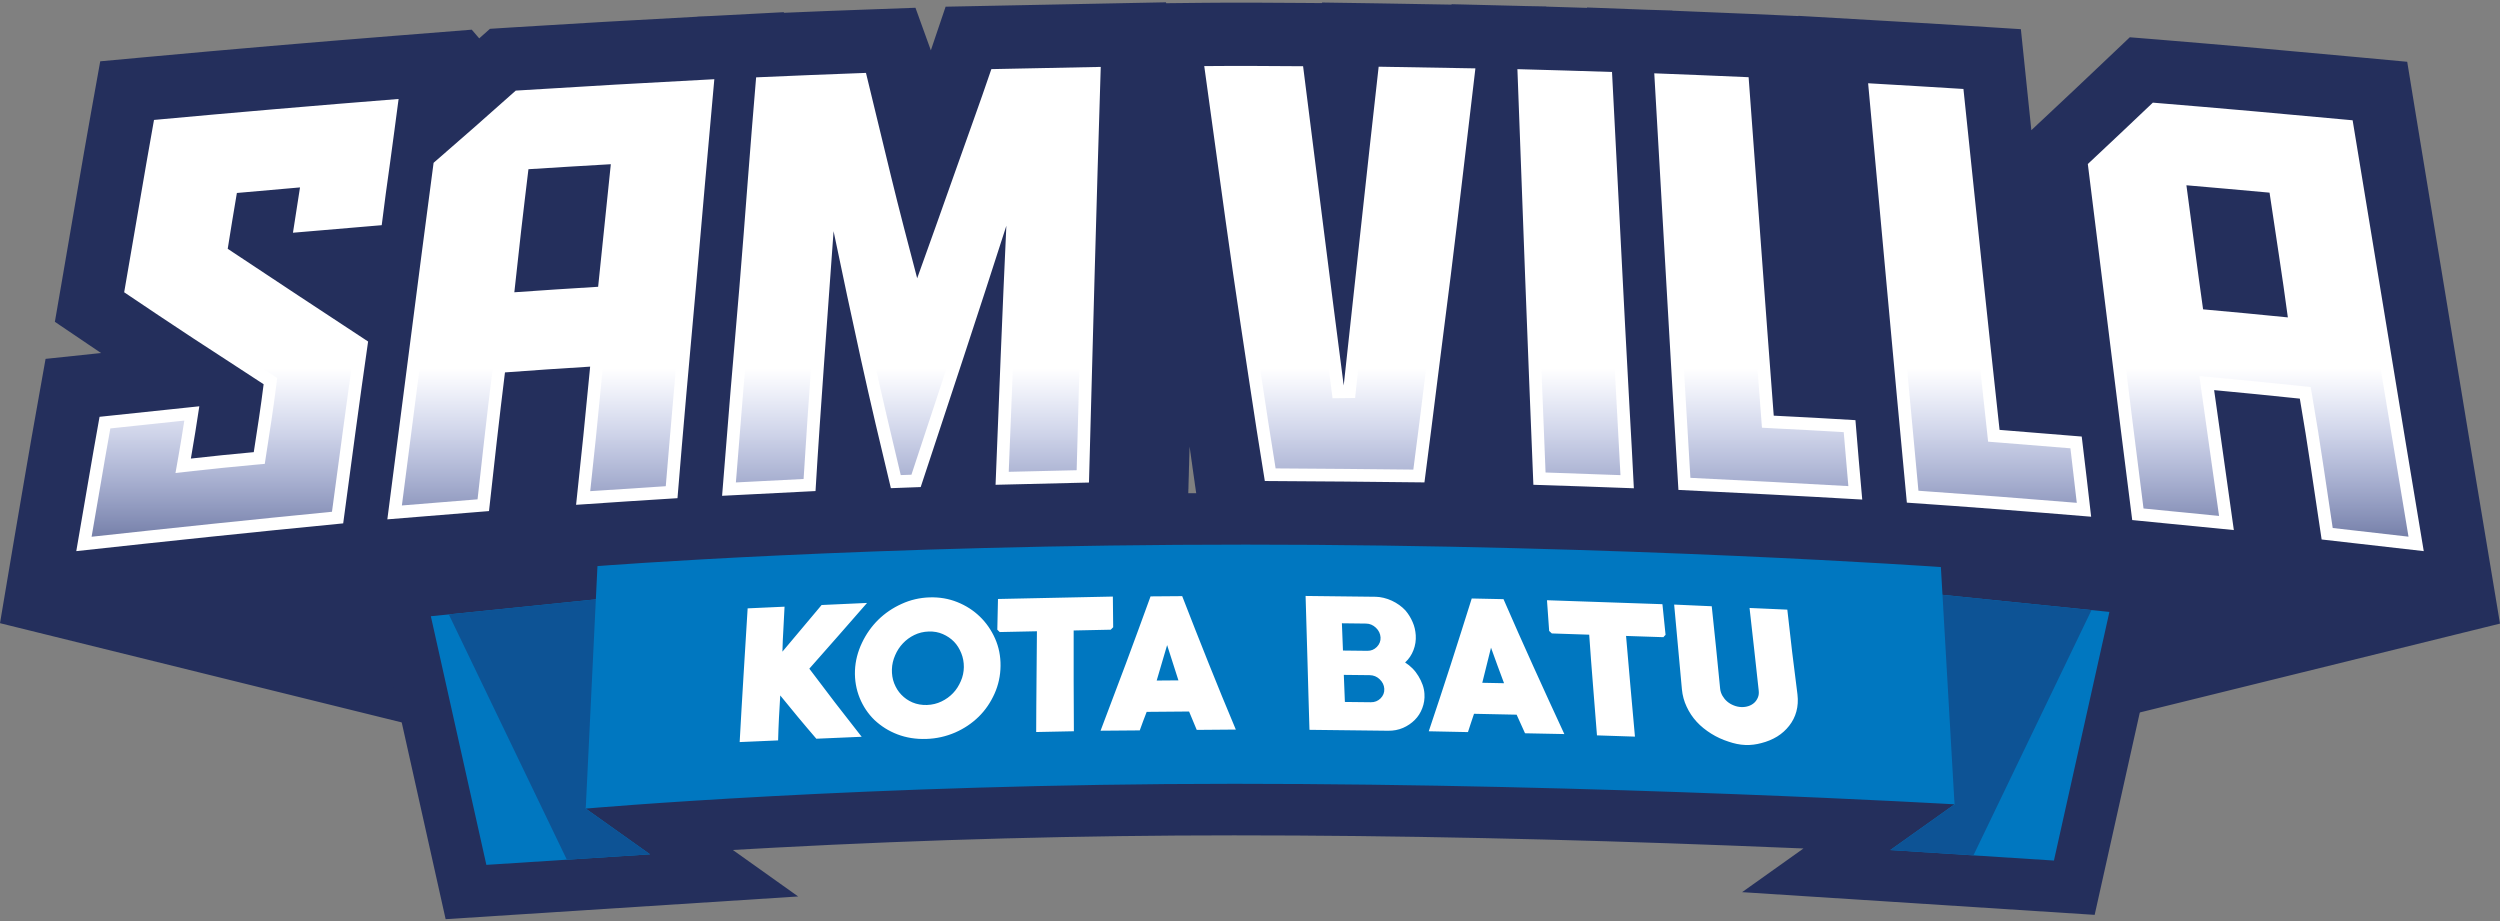
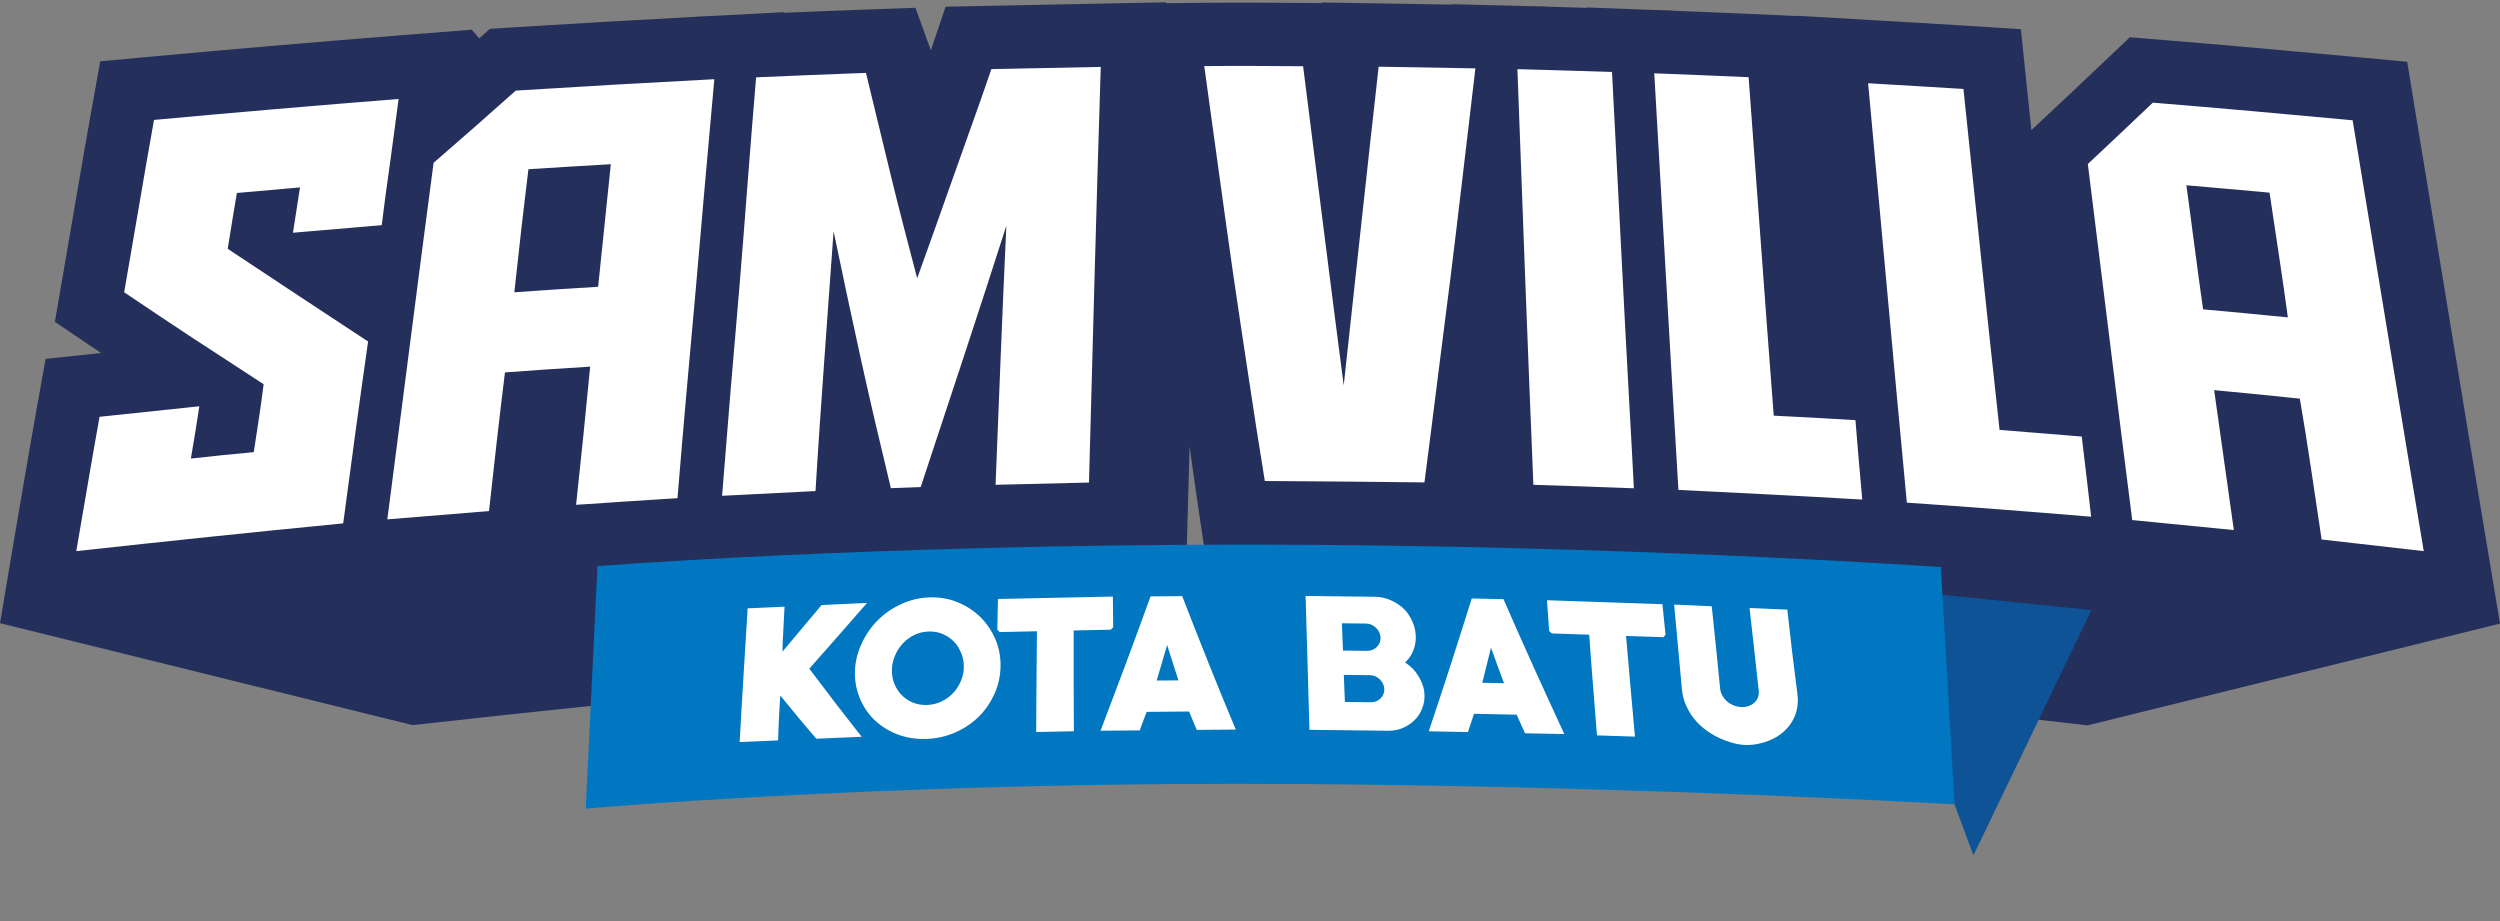
<svg xmlns="http://www.w3.org/2000/svg" width="312" height="115" viewBox="0 0 312 115" fill="none">
  <rect x="0" y="0" width="312" height="115" fill="#808080" stroke="none" />
  <g clip-path="url(#clip0_32_240)">
    <path fill-rule="evenodd" clip-rule="evenodd" d="M253.512 16.243L255.162 14.7C257.866 12.175 260.551 9.635 263.233 7.087L265.799 4.651L269.32 4.935C277.667 5.62 286.004 6.367 294.342 7.145L300.421 7.71L301.403 13.735C302.871 22.695 304.365 31.651 305.828 40.611C307.295 49.572 308.785 58.527 310.279 67.483L312 77.826L260.52 90.526L253.543 89.725L253.277 89.694L253.01 89.668L252.743 89.636L252.476 89.605L252.209 89.574L251.943 89.543L251.676 89.512L251.409 89.481L251.142 89.454L250.875 89.423L250.609 89.392L250.342 89.361L250.075 89.33L249.808 89.299L249.541 89.267L249.274 89.241L249.008 89.21L248.741 89.178L248.474 89.147L248.207 89.116L247.94 89.085L247.678 89.058L247.411 89.027L247.145 88.996L246.878 88.965L246.611 88.934L246.344 88.903L246.077 88.876L245.811 88.845L245.544 88.814L245.277 88.783L245.01 88.752L240.981 88.298L240.977 88.289L237.753 87.973L237.504 87.951L237.255 87.924L237.006 87.902L236.757 87.88L236.504 87.853L236.254 87.831L236.005 87.804L235.756 87.782L235.507 87.755L235.258 87.733L235.009 87.707L234.756 87.684L234.507 87.658L234.258 87.635L234.009 87.609L233.76 87.582L233.511 87.56L233.257 87.533L233.008 87.511L232.759 87.484L232.51 87.462L232.261 87.435L232.012 87.413L231.759 87.386L231.51 87.364L231.261 87.338L231.012 87.311L230.763 87.289L230.514 87.262L230.26 87.24L230.011 87.213L229.762 87.191L225.889 86.866L225.413 86.826L224.933 86.786L224.453 86.746L223.977 86.706L223.497 86.666L223.017 86.63L222.541 86.591L222.061 86.55L221.58 86.51L221.1 86.475L220.624 86.435L220.144 86.399L219.664 86.359L219.188 86.324L218.708 86.288L218.227 86.248L217.752 86.213L217.271 86.177L216.791 86.141L216.311 86.106L215.835 86.07L215.355 86.035L214.875 85.999L214.399 85.963L213.919 85.928L213.438 85.897L212.958 85.861L212.482 85.826L212.002 85.794L211.522 85.759L211.042 85.728L210.561 85.692L206.693 85.43L206.221 85.403L205.75 85.376L205.274 85.35L204.803 85.323L204.331 85.296L203.86 85.27L203.384 85.243L202.913 85.216L202.442 85.19L201.966 85.168L201.494 85.141L201.023 85.114L200.552 85.088L200.076 85.065L199.605 85.039L199.133 85.016L198.657 84.99L198.186 84.967L197.715 84.941L197.243 84.918L196.768 84.892L196.296 84.87L195.825 84.847L195.349 84.821L194.878 84.798L194.406 84.776L193.931 84.754L193.459 84.727L192.988 84.705L192.517 84.683L192.041 84.661L191.569 84.638L191.334 84.625L187.905 84.501L187.643 84.492L187.381 84.483L187.118 84.474L186.86 84.465L186.598 84.452L186.336 84.443L186.073 84.434L185.811 84.425L185.553 84.416L185.291 84.407L185.028 84.398L184.766 84.385L184.508 84.376L184.246 84.367L183.983 84.358L183.721 84.349L183.459 84.34L183.201 84.332L182.938 84.323L182.676 84.314L182.414 84.305L182.151 84.296L181.893 84.287L181.631 84.278L181.369 84.269L181.106 84.26L180.848 84.251L180.586 84.243L180.324 84.234L180.061 84.225L179.799 84.216L179.541 84.212L174.605 84.065L170.519 84.011L170.101 84.007L169.687 84.002L169.269 83.998L168.855 83.994L168.437 83.989L168.024 83.985L167.606 83.98L167.192 83.976L166.774 83.971L166.356 83.967L165.943 83.963L165.525 83.958L165.111 83.954L164.693 83.949H164.28L163.862 83.945L163.444 83.94L163.03 83.936H162.612L162.199 83.931L161.781 83.927L161.367 83.922H160.949L160.536 83.918L160.118 83.913H159.7L159.286 83.909H158.868L158.455 83.905L158.037 83.9H157.623L157.205 83.896L152.736 83.869L152.016 79.454L151.971 79.182L151.927 78.911L151.882 78.635L151.838 78.364L151.793 78.088L151.749 77.817L151.709 77.546L151.664 77.27L151.62 76.999L151.576 76.728L151.531 76.452L151.491 76.181L151.447 75.905L151.402 75.634L151.362 75.362L151.318 75.087L151.273 74.816L151.233 74.54L151.189 74.269L151.149 73.993L151.104 73.722L151.064 73.45L151.024 73.175L150.98 72.903L150.94 72.628L150.895 72.356L150.855 72.081L150.815 71.81L150.775 71.534L150.731 71.263L150.691 70.987L150.651 70.716L150.611 70.444L150.566 70.173L150.526 69.897L150.486 69.626L150.446 69.355L150.406 69.084L150.362 68.812L150.322 68.537L150.282 68.266L150.241 67.994L150.197 67.723L150.157 67.452L150.117 67.176L150.077 66.905L150.033 66.634L149.992 66.362L149.952 66.091L149.912 65.82L149.868 65.544L149.828 65.273L149.788 65.002L149.748 64.73L149.708 64.459L149.668 64.183L149.628 63.912L149.588 63.641L149.548 63.37L149.508 63.094L149.468 62.823L149.428 62.551L149.388 62.28L149.348 62.005L149.321 61.809L149.294 61.613L149.268 61.418L149.237 61.222L149.21 61.026L149.183 60.831L149.152 60.635L149.125 60.439L149.099 60.244L149.072 60.044L149.041 59.848L149.014 59.652L148.988 59.457L148.956 59.261L148.93 59.065L148.903 58.87L148.876 58.674L148.845 58.478L148.819 58.278L148.792 58.083L148.765 57.887L148.739 57.691L148.707 57.496L148.681 57.3L148.654 57.104L148.627 56.909L148.601 56.713L148.57 56.517L148.543 56.317L148.516 56.121L148.489 55.926L148.463 55.73L148.458 55.913L148.449 56.09L148.445 56.273L148.441 56.451L148.436 56.633L148.432 56.815L148.427 56.993L148.418 57.175L148.414 57.353L148.409 57.536L148.405 57.713L148.401 57.896L148.396 58.078L148.387 58.256L148.383 58.438L148.378 58.616L148.374 58.798L148.369 58.976L148.365 59.159L148.361 59.341L148.356 59.519L148.347 59.701L148.343 59.879L148.338 60.061L148.334 60.239L148.329 60.422L148.325 60.604L148.321 60.782L148.316 60.964L148.307 61.142L148.303 61.324L148.298 61.502L148.285 62.049L148.272 62.592L148.254 63.134L148.24 63.676L148.227 64.219L148.209 64.761L148.196 65.304L148.183 65.847L148.165 66.389L148.152 66.931L148.138 67.474L148.125 68.021L148.107 68.564L148.094 69.106L148.08 69.648L148.063 70.191L148.049 70.734L148.036 71.276L148.018 71.819L148.005 72.361L147.991 72.903L147.974 73.446L147.96 73.993L147.947 74.535L147.929 75.078L147.916 75.62L147.903 76.163L147.889 76.705L147.871 77.248L147.858 77.79L147.845 78.333L147.827 78.875L147.694 83.891L142.678 84.025L142.433 84.029L142.188 84.038L141.944 84.043L141.699 84.051L141.455 84.056L141.21 84.06L140.966 84.069L140.721 84.074L140.476 84.078L140.232 84.087L139.987 84.091L139.743 84.096L139.498 84.105L139.254 84.109L139.009 84.114L138.764 84.123L138.52 84.127L138.275 84.131L138.031 84.136L137.786 84.145L137.542 84.149L137.297 84.154L137.053 84.158L136.808 84.167L136.563 84.171L136.319 84.176L136.074 84.185L135.83 84.189L135.585 84.194L135.341 84.198L135.096 84.207L134.851 84.212L132.335 84.269L132.33 84.278L128.639 84.403H128.564L128.488 84.407H128.413L128.337 84.412H128.257L128.181 84.416L128.106 84.421H128.03L127.95 84.425H127.874L127.799 84.429L127.723 84.434H127.648L127.568 84.438L127.492 84.443H127.416L127.341 84.447L127.261 84.452H127.185L127.11 84.456L127.034 84.46H126.958L126.878 84.465L126.803 84.469H126.727L126.652 84.474L126.572 84.478H126.496L126.42 84.483L126.345 84.487H126.265L126.189 84.492L121.84 84.674L121.805 84.638L119.933 84.732L119.688 84.741L119.443 84.754L119.199 84.767L118.959 84.781L118.714 84.79L118.47 84.803L118.225 84.816L117.981 84.83L117.736 84.838L117.491 84.852L117.247 84.865L117.007 84.879L116.762 84.892L116.518 84.905L116.273 84.914L116.028 84.927L115.784 84.941L115.539 84.954L115.295 84.967L115.05 84.976L114.81 84.99L114.565 85.003L114.321 85.016L114.076 85.03L113.832 85.043L113.587 85.052L113.343 85.065L113.098 85.079L112.853 85.092L112.613 85.101L112.369 85.114L112.124 85.127L109.447 85.261L108.456 85.323L108.189 85.341L107.926 85.354L107.664 85.372L107.397 85.39L107.135 85.408L106.873 85.421L106.606 85.439L106.343 85.457L106.081 85.474L105.814 85.492L105.552 85.505L105.285 85.523L105.023 85.541L104.76 85.559L104.494 85.577L104.231 85.594L103.969 85.612L103.702 85.63L103.44 85.648L103.177 85.661L102.911 85.683L102.648 85.697L102.381 85.715L102.119 85.732L101.857 85.75L101.59 85.768L101.328 85.786L101.065 85.803L100.798 85.821L100.536 85.839L100.274 85.861L100.007 85.879L94.835 86.23L92.799 86.395L92.532 86.417L92.269 86.439L92.003 86.462L91.736 86.484L91.469 86.501L91.207 86.524L90.94 86.546L90.673 86.568L90.406 86.591L90.144 86.613L89.877 86.635L89.61 86.653L89.344 86.675L89.081 86.697L88.814 86.719L88.548 86.742L88.281 86.764L88.019 86.782L87.752 86.804L87.485 86.826L87.218 86.848L86.956 86.871L86.689 86.893L86.422 86.911L86.155 86.933L85.893 86.955L85.626 86.977L85.359 87L85.093 87.022L84.83 87.044L84.563 87.062L84.297 87.084L82.971 87.191L80.69 87.413L79.992 87.484L79.298 87.551L78.6 87.618L77.907 87.689L77.209 87.755L76.515 87.827L75.817 87.898L75.123 87.969L74.429 88.036L73.731 88.107L73.037 88.178L72.339 88.249L71.646 88.32L70.952 88.396L70.254 88.467L69.56 88.538L68.862 88.614L68.168 88.685L67.475 88.756L66.776 88.832L66.083 88.907L65.389 88.978L64.691 89.054L63.997 89.13L63.304 89.201L62.605 89.276L61.912 89.352L61.218 89.427L60.52 89.503L59.826 89.579L59.133 89.654L58.434 89.73L51.48 90.49L0 77.773L1.734 67.474C2.201 64.677 2.699 61.889 3.166 59.096C3.642 56.273 4.144 53.453 4.647 50.634L5.687 44.787L11.593 44.164C11.931 44.129 12.273 44.093 12.611 44.058C12.1 43.711 11.588 43.364 11.077 43.022L6.848 40.162L7.715 35.137C8.329 31.553 8.942 27.965 9.56 24.381C10.179 20.779 10.797 17.173 11.446 13.571L12.509 7.652L18.494 7.101C28.695 6.158 38.909 5.287 49.123 4.477L58.875 3.704L59.808 4.789L61.147 3.597L63.868 3.423C71.592 2.939 79.321 2.494 87.049 2.085V2.067L88.841 1.992L97.81 1.52L97.85 1.596C101.163 1.453 104.476 1.32 107.793 1.204L114.25 0.969L116.171 6.283L116.233 6.096L118.012 0.835L123.561 0.724C128.11 0.635 132.664 0.546 137.213 0.453L145.519 0.288L145.532 0.4L150.21 0.351C154.368 0.306 158.526 0.337 162.683 0.368L164.987 0.386L164.996 0.315L172.177 0.422C175.17 0.466 178.162 0.52 181.155 0.577L181.164 0.524L189.568 0.733C189.84 0.742 190.111 0.746 190.387 0.755L192.975 0.804L192.97 0.826C194.664 0.875 196.358 0.929 198.048 0.982L198.066 0.933L205.639 1.218L208.703 1.311L208.707 1.333C211.998 1.458 215.288 1.596 218.579 1.743L224.431 2.005L224.444 1.978L233.595 2.507C237.575 2.739 241.555 2.965 245.535 3.219L252.205 3.641L252.894 10.289C253.099 12.277 253.308 14.26 253.512 16.243Z" fill="#242F5C" />
    <path d="M285.524 39.611C285.173 37.014 284.804 34.417 284.408 31.829C284.012 29.228 283.617 26.635 283.239 24.043C279.721 23.723 276.266 23.411 272.864 23.122C273.189 25.701 273.571 28.285 273.892 30.86C274.216 33.443 274.594 36.027 274.945 38.606C278.463 38.922 282.007 39.255 285.524 39.611ZM42.831 65.317C31.727 66.393 20.655 67.563 9.52 68.781C9.992 65.993 10.49 63.196 10.957 60.404C11.428 57.611 11.926 54.814 12.424 52.017C16.555 51.581 20.744 51.141 24.875 50.705C24.55 52.88 24.199 55.054 23.821 57.229C26.396 56.94 29.033 56.664 31.67 56.428C32.11 53.6 32.55 50.772 32.901 47.953C29.971 46.023 27.014 44.129 24.11 42.221C21.211 40.318 18.343 38.392 15.497 36.476C16.115 32.892 16.729 29.299 17.347 25.719C17.96 22.14 18.574 18.556 19.219 14.967C29.384 14.029 39.58 13.157 49.745 12.352C49.394 14.98 49.056 17.613 48.692 20.228C48.323 22.851 47.958 25.479 47.638 28.103C43.885 28.41 40.256 28.725 36.561 29.045C36.855 27.164 37.148 25.279 37.441 23.389C34.836 23.611 32.141 23.847 29.562 24.083C29.153 26.404 28.801 28.73 28.419 31.051C34.249 34.915 40.078 38.784 45.939 42.621C45.41 46.405 44.854 50.19 44.356 53.969C43.858 57.745 43.329 61.529 42.831 65.317ZM74.647 35.791C74.914 33.239 75.176 30.686 75.439 28.138C75.701 25.595 75.968 23.042 76.23 20.494C72.802 20.699 69.373 20.89 65.949 21.117C65.656 23.678 65.318 26.235 65.038 28.796C64.762 31.349 64.482 33.906 64.189 36.476C67.675 36.231 71.134 36 74.647 35.791ZM61.027 63.783C56.807 64.13 52.587 64.468 48.34 64.815C49.279 57.398 50.275 49.976 51.213 42.568C52.151 35.155 53.143 27.738 54.112 20.321C57.598 17.311 60.996 14.309 64.366 11.307C72.628 10.787 80.859 10.32 89.148 9.884C88.77 14.247 88.356 18.609 87.978 22.958C87.596 27.32 87.218 31.678 86.836 36.031C86.453 40.389 86.044 44.751 85.662 49.114C85.284 53.467 84.901 57.825 84.55 62.173C80.33 62.431 76.084 62.716 71.895 63.001C72.188 60.133 72.508 57.255 72.802 54.383C73.095 51.519 73.358 48.629 73.651 45.756C70.076 45.978 66.532 46.21 63.019 46.477C62.668 49.358 62.316 52.248 61.992 55.134C61.672 58.016 61.347 60.906 61.027 63.783ZM123.721 8.626C128.261 8.533 132.801 8.444 137.373 8.35C137.106 17.004 136.844 25.653 136.608 34.292C136.377 42.937 136.141 51.581 135.905 60.221C132.01 60.324 128.115 60.408 124.246 60.502C124.45 55.108 124.686 49.723 124.891 44.338C125.095 38.953 125.358 33.568 125.593 28.174C123.868 33.59 122.076 39.028 120.293 44.471C118.501 49.923 116.686 55.374 114.903 60.786C113.64 60.826 112.351 60.875 111.181 60.924C109.892 55.561 108.633 50.252 107.46 44.92C106.29 39.593 105.147 34.244 104.031 28.854C103.653 34.23 103.24 39.655 102.862 45.071C102.479 50.487 102.097 55.895 101.777 61.284C97.881 61.475 93.981 61.68 90.117 61.876C90.469 57.527 90.82 53.178 91.171 48.824C91.522 44.475 91.932 40.131 92.283 35.773C92.634 31.424 92.986 27.071 93.31 22.722C93.63 18.364 94.013 14.011 94.364 9.653C98.904 9.453 103.506 9.262 108.073 9.097C109.1 13.375 110.141 17.662 111.181 21.926C112.222 26.204 113.347 30.477 114.463 34.728C116.015 30.384 117.598 26.017 119.119 21.668C120.644 17.319 122.254 12.962 123.721 8.626ZM172.057 8.324C176.041 8.381 180.083 8.453 184.13 8.533C183.632 12.846 183.103 17.155 182.605 21.464C182.107 25.768 181.578 30.081 181.053 34.386C180.524 38.686 179.941 42.999 179.412 47.299C178.883 51.595 178.327 55.904 177.771 60.204C171.15 60.119 164.471 60.07 157.85 60.03C157.147 55.712 156.471 51.399 155.827 47.086C155.182 42.772 154.51 38.455 153.892 34.141C153.279 29.828 152.665 25.515 152.078 21.201C151.491 16.888 150.877 12.57 150.29 8.248C154.421 8.208 158.495 8.235 162.626 8.266C163.444 14.905 164.324 21.548 165.142 28.187C165.965 34.826 166.846 41.465 167.695 48.104C168.397 41.478 169.158 34.844 169.86 28.218C170.563 21.588 171.328 14.954 172.057 8.324ZM203.375 51.075C203.58 54.365 203.727 57.651 203.905 60.937C199.716 60.786 195.496 60.622 191.365 60.502C191.014 51.857 190.662 43.213 190.338 34.573C190.017 25.933 189.693 17.275 189.373 8.63C193.299 8.728 197.252 8.862 201.179 8.982C201.53 16.003 201.912 23.011 202.264 30.028C202.615 37.045 202.993 44.058 203.375 51.075ZM209.467 61.142C208.943 52.48 208.445 43.809 207.947 35.146C207.449 26.484 206.951 17.813 206.453 9.151C210.348 9.297 214.274 9.462 218.227 9.635C218.726 16.675 219.286 23.714 219.784 30.753C220.282 37.797 220.838 44.836 221.362 51.875C224.702 52.048 228.13 52.213 231.559 52.435C231.821 55.739 232.115 59.052 232.408 62.347C224.733 61.898 217.116 61.511 209.467 61.142ZM237.975 62.729C237.153 54.005 236.335 45.276 235.543 36.551C234.752 27.836 233.933 19.111 233.142 10.391C237.126 10.623 241.11 10.854 245.037 11.103C245.766 18.191 246.531 25.27 247.26 32.367C247.994 39.455 248.785 46.557 249.546 53.649C252.943 53.92 256.429 54.205 259.8 54.481C260.209 57.811 260.591 61.16 260.974 64.486C253.299 63.846 245.619 63.25 237.975 62.729ZM278.783 66.153C274.536 65.74 270.316 65.322 266.101 64.904C265.163 57.496 264.224 50.087 263.317 42.679C262.41 35.266 261.472 27.872 260.56 20.468C263.286 17.92 265.981 15.372 268.676 12.81C276.969 13.491 285.289 14.233 293.608 15.011C295.071 23.972 296.565 32.923 298.033 41.883C299.496 50.843 300.99 59.808 302.484 68.781C298.206 68.292 293.96 67.808 289.74 67.327C289.304 64.428 288.864 61.471 288.423 58.518C287.983 55.575 287.516 52.631 287.018 49.749C283.443 49.371 279.868 49.02 276.324 48.687C276.733 51.599 277.142 54.521 277.556 57.429C277.965 60.337 278.374 63.245 278.783 66.153Z" fill="white" />
-     <path fill-rule="evenodd" clip-rule="evenodd" d="M13.771 53.467C13.345 55.864 12.918 58.265 12.518 60.666C12.162 62.774 11.793 64.877 11.432 66.985C21.424 65.895 31.425 64.846 41.43 63.868C41.879 60.497 42.346 57.131 42.791 53.765C43.244 50.305 43.747 46.85 44.236 43.395L43.556 42.95C39.007 43.359 34.529 43.791 30.118 44.249C31.34 45.04 32.559 45.836 33.773 46.637L34.591 47.175L34.471 48.148C34.115 50.999 33.671 53.836 33.23 56.673L33.044 57.891L31.812 58.002C29.202 58.238 26.6 58.505 23.994 58.798L21.9 59.034L22.265 56.958C22.523 55.472 22.772 53.983 23.003 52.489C19.926 52.818 16.849 53.142 13.771 53.467ZM156.08 38.157C159.006 38.157 161.919 38.166 164.818 38.188C165.254 41.559 165.694 44.934 166.125 48.304L166.303 49.7L169.118 49.669L169.265 48.273C169.62 44.925 169.989 41.576 170.358 38.228C173.24 38.259 176.104 38.299 178.958 38.348C178.585 41.265 178.202 44.187 177.842 47.108C177.371 50.941 176.882 54.774 176.384 58.607C170.656 58.536 164.925 58.496 159.197 58.456C158.57 54.592 157.97 50.723 157.392 46.855C156.956 43.955 156.511 41.056 156.08 38.157ZM192.072 38.624C195.109 38.704 198.128 38.797 201.134 38.895C201.343 42.986 201.566 47.072 201.797 51.163C201.952 53.871 202.09 56.584 202.233 59.297C199.115 59.181 195.998 59.065 192.886 58.967C192.61 52.186 192.334 45.405 192.072 38.624ZM209.761 39.206C212.811 39.326 215.835 39.46 218.846 39.597C219.161 43.728 219.477 47.859 219.788 51.99L219.891 53.378L221.282 53.453C224.217 53.605 227.156 53.747 230.096 53.929C230.278 56.175 230.474 58.42 230.674 60.666C224.106 60.288 217.534 59.955 210.962 59.634C210.548 52.827 210.152 46.014 209.761 39.206ZM237.5 40.611C240.559 40.798 243.596 41.003 246.611 41.212C247.064 45.414 247.522 49.616 247.976 53.818L248.114 55.121L249.421 55.223C252.409 55.463 255.398 55.708 258.39 55.948C258.662 58.216 258.924 60.484 259.182 62.752C252.601 62.209 246.011 61.702 239.421 61.244C238.776 54.37 238.131 47.49 237.5 40.611ZM264.905 42.639C276.048 43.599 286.8 44.707 297.095 45.947C298.251 52.955 299.416 59.964 300.581 66.976C297.428 66.611 294.275 66.251 291.123 65.895C290.74 63.361 290.362 60.822 289.984 58.287C289.548 55.348 289.082 52.408 288.575 49.478L288.37 48.3L287.183 48.175C283.612 47.802 280.041 47.45 276.471 47.112L274.479 46.926L274.759 48.909C275.168 51.822 275.577 54.734 275.99 57.651C276.306 59.897 276.622 62.142 276.938 64.388C273.794 64.081 270.65 63.77 267.511 63.459C266.63 56.517 265.754 49.58 264.905 42.639ZM52.858 42.154C63.224 41.314 73.922 40.598 84.892 40.011C84.626 42.999 84.35 45.987 84.088 48.976C83.75 52.875 83.407 56.775 83.087 60.679C79.943 60.88 76.799 61.089 73.66 61.297C73.896 59.047 74.145 56.797 74.376 54.543C74.669 51.666 74.932 48.789 75.225 45.916L75.412 44.062L73.553 44.178C70 44.4 66.447 44.631 62.899 44.902L61.605 45L61.449 46.285C61.098 49.176 60.747 52.066 60.422 54.956C60.146 57.411 59.875 59.861 59.599 62.316C56.451 62.574 53.303 62.827 50.155 63.081C51.017 56.308 51.92 49.54 52.778 42.768L52.858 42.154ZM93.55 39.58C96.249 39.455 98.962 39.335 101.697 39.224C101.559 41.136 101.421 43.048 101.283 44.96C100.936 49.896 100.589 54.836 100.287 59.777C97.468 59.919 94.653 60.066 91.838 60.208C92.141 56.455 92.443 52.706 92.745 48.953C92.999 45.827 93.279 42.706 93.55 39.58ZM107.789 38.997C109.816 38.926 111.853 38.859 113.894 38.797L114.227 40.078L114.694 38.77C116.638 38.713 118.594 38.659 120.551 38.61C119.964 40.398 119.377 42.19 118.79 43.977C117.118 49.069 115.428 54.156 113.747 59.243C113.303 59.261 112.858 59.279 112.413 59.292C111.239 54.396 110.083 49.496 109.003 44.578C108.593 42.719 108.189 40.86 107.789 38.997ZM126.714 38.468C129.44 38.41 132.174 38.357 134.918 38.312L134.367 58.683C131.543 58.754 128.715 58.816 125.891 58.883C126.078 54.054 126.287 49.225 126.469 44.395C126.545 42.421 126.629 40.442 126.714 38.468Z" fill="url(#paint0_linear_32_240)" />
-     <path fill-rule="evenodd" clip-rule="evenodd" d="M91.456 106.076L99.611 111.879L55.615 114.712L45.912 71.24L68.199 68.959L68.408 64.681L74.056 64.232C81.757 63.623 89.53 63.232 97.25 62.872C116.633 61.969 136.065 61.533 155.471 61.533C175.846 61.533 196.238 62.031 216.591 62.929C225.276 63.316 234 63.739 242.671 64.352L248.318 64.748L248.527 68.39L271.112 70.702L261.414 114.174L217.414 111.341L225.075 105.889C222.003 105.76 218.93 105.64 215.857 105.52C195.26 104.733 174.623 104.253 154.008 104.253C134.923 104.253 115.811 104.764 96.747 105.783C94.987 105.876 93.221 105.974 91.456 106.076Z" fill="#242F5C" />
-     <path fill-rule="evenodd" clip-rule="evenodd" d="M240.99 74.091L263.255 76.367L256.331 107.397L235.908 106.085L243.925 100.38L240.99 74.091Z" fill="#0077C0" />
-     <path fill-rule="evenodd" clip-rule="evenodd" d="M240.99 74.091L261.018 76.141L246.282 106.752L235.908 106.085L243.925 100.38L240.99 74.091Z" fill="#0D5395" />
-     <path fill-rule="evenodd" clip-rule="evenodd" d="M76.035 74.624L53.77 76.906L60.698 107.935L81.122 106.619L73.1 100.913L76.035 74.624Z" fill="#0077C0" />
-     <path fill-rule="evenodd" clip-rule="evenodd" d="M76.035 74.624L56.007 76.674L70.743 107.29L81.122 106.619L73.1 100.913L76.035 74.624Z" fill="#0D5395" />
+     <path fill-rule="evenodd" clip-rule="evenodd" d="M240.99 74.091L261.018 76.141L246.282 106.752L243.925 100.38L240.99 74.091Z" fill="#0D5395" />
    <path fill-rule="evenodd" clip-rule="evenodd" d="M73.1 100.913C73.1 100.913 107.953 97.819 154.008 97.819C200.063 97.819 243.925 100.38 243.925 100.38L242.222 70.769C242.222 70.769 202.379 67.968 155.471 67.968C108.562 67.968 74.563 70.649 74.563 70.649L73.1 100.913Z" fill="#0077C0" />
    <path d="M101.003 83.451C102.066 84.87 103.142 86.288 104.227 87.702C105.316 89.116 106.419 90.535 107.535 91.949C105.654 92.033 103.76 92.113 101.879 92.193C101.11 91.295 100.34 90.397 99.593 89.494C98.851 88.596 98.099 87.689 97.374 86.791C97.321 87.724 97.259 88.663 97.214 89.597C97.165 90.53 97.134 91.469 97.108 92.402C95.507 92.474 93.91 92.545 92.31 92.611C92.47 89.832 92.616 87.049 92.794 84.269C92.968 81.486 93.128 78.702 93.306 75.923C94.835 75.852 96.369 75.781 97.912 75.714C97.859 76.648 97.81 77.586 97.766 78.52C97.717 79.458 97.659 80.392 97.646 81.326C98.451 80.356 99.282 79.387 100.091 78.417C100.896 77.448 101.714 76.474 102.537 75.505C104.405 75.42 106.312 75.336 108.207 75.247C107.01 76.617 105.814 77.986 104.618 79.351C103.422 80.716 102.199 82.086 101.003 83.451ZM115.597 92.22C114.308 92.26 113.111 92.073 111.995 91.646C110.892 91.224 109.954 90.624 109.132 89.854C108.34 89.085 107.722 88.165 107.291 87.111C106.859 86.043 106.655 84.905 106.699 83.687C106.748 82.468 107.055 81.317 107.575 80.223C108.091 79.133 108.771 78.173 109.603 77.35C110.439 76.528 111.417 75.865 112.52 75.367C113.609 74.865 114.779 74.593 116.002 74.553C117.238 74.513 118.394 74.709 119.466 75.14C120.542 75.572 121.471 76.167 122.276 76.941C123.072 77.706 123.712 78.626 124.184 79.685C124.655 80.748 124.882 81.89 124.868 83.109C124.855 84.327 124.606 85.479 124.117 86.573C123.628 87.662 122.983 88.618 122.143 89.445C121.307 90.263 120.328 90.926 119.199 91.42C118.056 91.913 116.86 92.18 115.597 92.22ZM115.904 78.813C115.259 78.835 114.654 78.978 114.103 79.249C113.556 79.516 113.085 79.863 112.68 80.294C112.275 80.721 111.955 81.214 111.715 81.775C111.471 82.335 111.324 82.926 111.31 83.54C111.297 84.145 111.377 84.723 111.591 85.274C111.808 85.826 112.102 86.306 112.493 86.706C112.88 87.111 113.338 87.431 113.876 87.662C114.428 87.898 115.046 88 115.677 87.982C116.335 87.96 116.94 87.813 117.491 87.546C118.056 87.275 118.536 86.928 118.941 86.501C119.355 86.07 119.661 85.577 119.91 85.007C120.159 84.443 120.279 83.856 120.288 83.255C120.293 82.637 120.186 82.055 119.964 81.512C119.741 80.965 119.452 80.49 119.066 80.089C118.674 79.685 118.203 79.369 117.665 79.133C117.127 78.898 116.549 78.791 115.904 78.813ZM138.618 78.586C137.07 78.622 135.541 78.653 133.993 78.684C133.993 80.783 133.993 82.882 133.993 84.976C133.993 87.071 134.007 89.165 134.02 91.26C132.463 91.291 130.903 91.322 129.315 91.357C129.329 89.263 129.329 87.164 129.355 85.07C129.382 82.975 129.382 80.881 129.409 78.782C127.866 78.818 126.305 78.849 124.762 78.88C124.668 78.782 124.575 78.684 124.464 78.586C124.491 77.31 124.517 76.034 124.548 74.753C129.315 74.651 134.1 74.553 138.885 74.451C138.898 75.727 138.911 77.003 138.925 78.279C138.818 78.382 138.724 78.484 138.618 78.586ZM149.352 91.091C149.032 90.326 148.721 89.561 148.396 88.796C146.64 88.809 144.865 88.827 143.105 88.841C142.807 89.61 142.513 90.383 142.242 91.153C140.605 91.166 138.965 91.18 137.35 91.193C138.387 88.4 139.476 85.603 140.512 82.811C141.544 80.018 142.58 77.226 143.589 74.429C144.905 74.42 146.222 74.406 147.538 74.398C148.614 77.172 149.708 79.951 150.815 82.722C151.927 85.501 153.061 88.276 154.23 91.05C152.603 91.064 150.98 91.077 149.352 91.091ZM145.657 80.507C145.226 81.984 144.785 83.456 144.354 84.932C145.252 84.923 146.155 84.918 147.067 84.91C146.586 83.442 146.115 81.975 145.657 80.507ZM173.244 91.197C169.967 91.162 166.685 91.122 163.422 91.082C163.328 88.298 163.266 85.514 163.181 82.726C163.093 79.943 163.03 77.159 162.937 74.375C165.854 74.411 168.771 74.442 171.701 74.478C172.008 74.482 172.346 74.531 172.68 74.611C173.031 74.695 173.369 74.811 173.702 74.967C174.027 75.118 174.334 75.296 174.627 75.505C174.912 75.705 175.165 75.936 175.397 76.181C175.77 76.617 176.068 77.101 176.295 77.635C176.535 78.168 176.646 78.715 176.686 79.276C176.726 79.92 176.633 80.538 176.402 81.134C176.175 81.726 175.837 82.242 175.357 82.677C175.69 82.886 175.997 83.135 176.282 83.42C176.575 83.718 176.815 84.034 177.02 84.376C177.229 84.727 177.411 85.088 177.544 85.47C177.678 85.852 177.749 86.221 177.771 86.582C177.816 87.213 177.718 87.809 177.504 88.374C177.291 88.938 176.989 89.423 176.562 89.85C176.153 90.259 175.663 90.597 175.099 90.841C174.534 91.086 173.903 91.206 173.244 91.197ZM170.479 77.822C169.469 77.813 168.473 77.799 167.468 77.786C167.508 78.92 167.548 80.054 167.602 81.188C168.611 81.201 169.616 81.214 170.652 81.223C171.11 81.228 171.501 81.068 171.835 80.734C172.159 80.401 172.319 80 172.293 79.547C172.262 79.084 172.075 78.689 171.715 78.342C171.359 78.004 170.945 77.826 170.479 77.822ZM170.932 84.26C169.86 84.251 168.784 84.238 167.708 84.225C167.748 85.354 167.802 86.479 167.842 87.604C168.918 87.618 170.007 87.631 171.07 87.64C171.564 87.649 171.964 87.484 172.293 87.16C172.622 86.831 172.786 86.435 172.76 85.959C172.733 85.501 172.533 85.105 172.182 84.772C171.835 84.438 171.417 84.265 170.932 84.26ZM190.324 91.513C189.973 90.739 189.626 89.966 189.275 89.192C187.514 89.156 185.731 89.116 183.957 89.081C183.685 89.846 183.459 90.606 183.201 91.366C181.564 91.335 179.923 91.3 178.309 91.264C179.239 88.503 180.146 85.741 181.04 82.98C181.933 80.218 182.8 77.453 183.672 74.691C184.988 74.718 186.304 74.749 187.638 74.775C188.861 77.581 190.102 80.392 191.374 83.193C192.645 86.004 193.926 88.805 195.229 91.611C193.588 91.58 191.965 91.544 190.324 91.513ZM186.078 80.828C185.713 82.29 185.353 83.749 184.988 85.212C185.891 85.23 186.789 85.248 187.705 85.265C187.154 83.789 186.602 82.308 186.078 80.828ZM207.591 79.52C206.035 79.471 204.474 79.418 202.931 79.365C203.104 81.459 203.286 83.558 203.478 85.652C203.673 87.747 203.856 89.837 204.042 91.931C202.459 91.882 200.885 91.829 199.302 91.775C199.138 89.681 198.978 87.587 198.804 85.492C198.631 83.398 198.48 81.303 198.333 79.209C196.759 79.156 195.216 79.107 193.668 79.053C193.561 78.951 193.441 78.844 193.335 78.742C193.241 77.461 193.148 76.185 193.063 74.909C197.861 75.073 202.659 75.238 207.471 75.403C207.591 76.679 207.724 77.955 207.862 79.231C207.751 79.329 207.671 79.427 207.591 79.52ZM224.324 86.666C224.413 87.427 224.368 88.133 224.186 88.8C224.008 89.459 223.706 90.046 223.288 90.579C222.883 91.095 222.398 91.544 221.794 91.918C221.202 92.278 220.531 92.558 219.806 92.74C219.486 92.825 219.161 92.891 218.828 92.931C218.476 92.976 218.139 92.989 217.792 92.972C217.454 92.958 217.12 92.918 216.756 92.843C216.422 92.776 216.084 92.678 215.737 92.562C214.968 92.318 214.221 91.975 213.558 91.558C212.878 91.131 212.264 90.646 211.744 90.077C211.228 89.516 210.815 88.889 210.495 88.2C210.17 87.515 209.974 86.795 209.903 86.035C209.734 84.274 209.579 82.508 209.419 80.743C209.258 78.982 209.085 77.217 208.934 75.451C210.508 75.523 212.069 75.594 213.625 75.66C213.812 77.381 213.99 79.098 214.163 80.814C214.337 82.531 214.501 84.251 214.675 85.963C214.706 86.279 214.812 86.568 214.968 86.844C215.124 87.111 215.319 87.351 215.559 87.555C215.8 87.76 216.071 87.92 216.382 88.04C216.676 88.16 216.987 88.227 217.294 88.24C217.632 88.254 217.925 88.213 218.21 88.12C218.49 88.027 218.726 87.893 218.935 87.702C219.13 87.524 219.281 87.297 219.388 87.035C219.499 86.777 219.521 86.493 219.486 86.177C219.29 84.46 219.112 82.74 218.921 81.023C218.726 79.307 218.543 77.59 218.343 75.874C219.913 75.945 221.487 76.012 223.057 76.083C223.261 77.848 223.448 79.614 223.661 81.374C223.879 83.14 224.106 84.901 224.324 86.666Z" fill="white" />
  </g>
  <defs>
    <linearGradient id="paint0_linear_32_240" x1="156.007" y1="77.5" x2="156.007" y2="38.157" gradientUnits="userSpaceOnUse">
      <stop stop-color="#242F5C" />
      <stop offset="0.8" stop-color="#4C63C2" stop-opacity="0" />
    </linearGradient>
    <clipPath id="clip0_32_240">
      <rect width="312" height="115" fill="white" />
    </clipPath>
  </defs>
</svg>